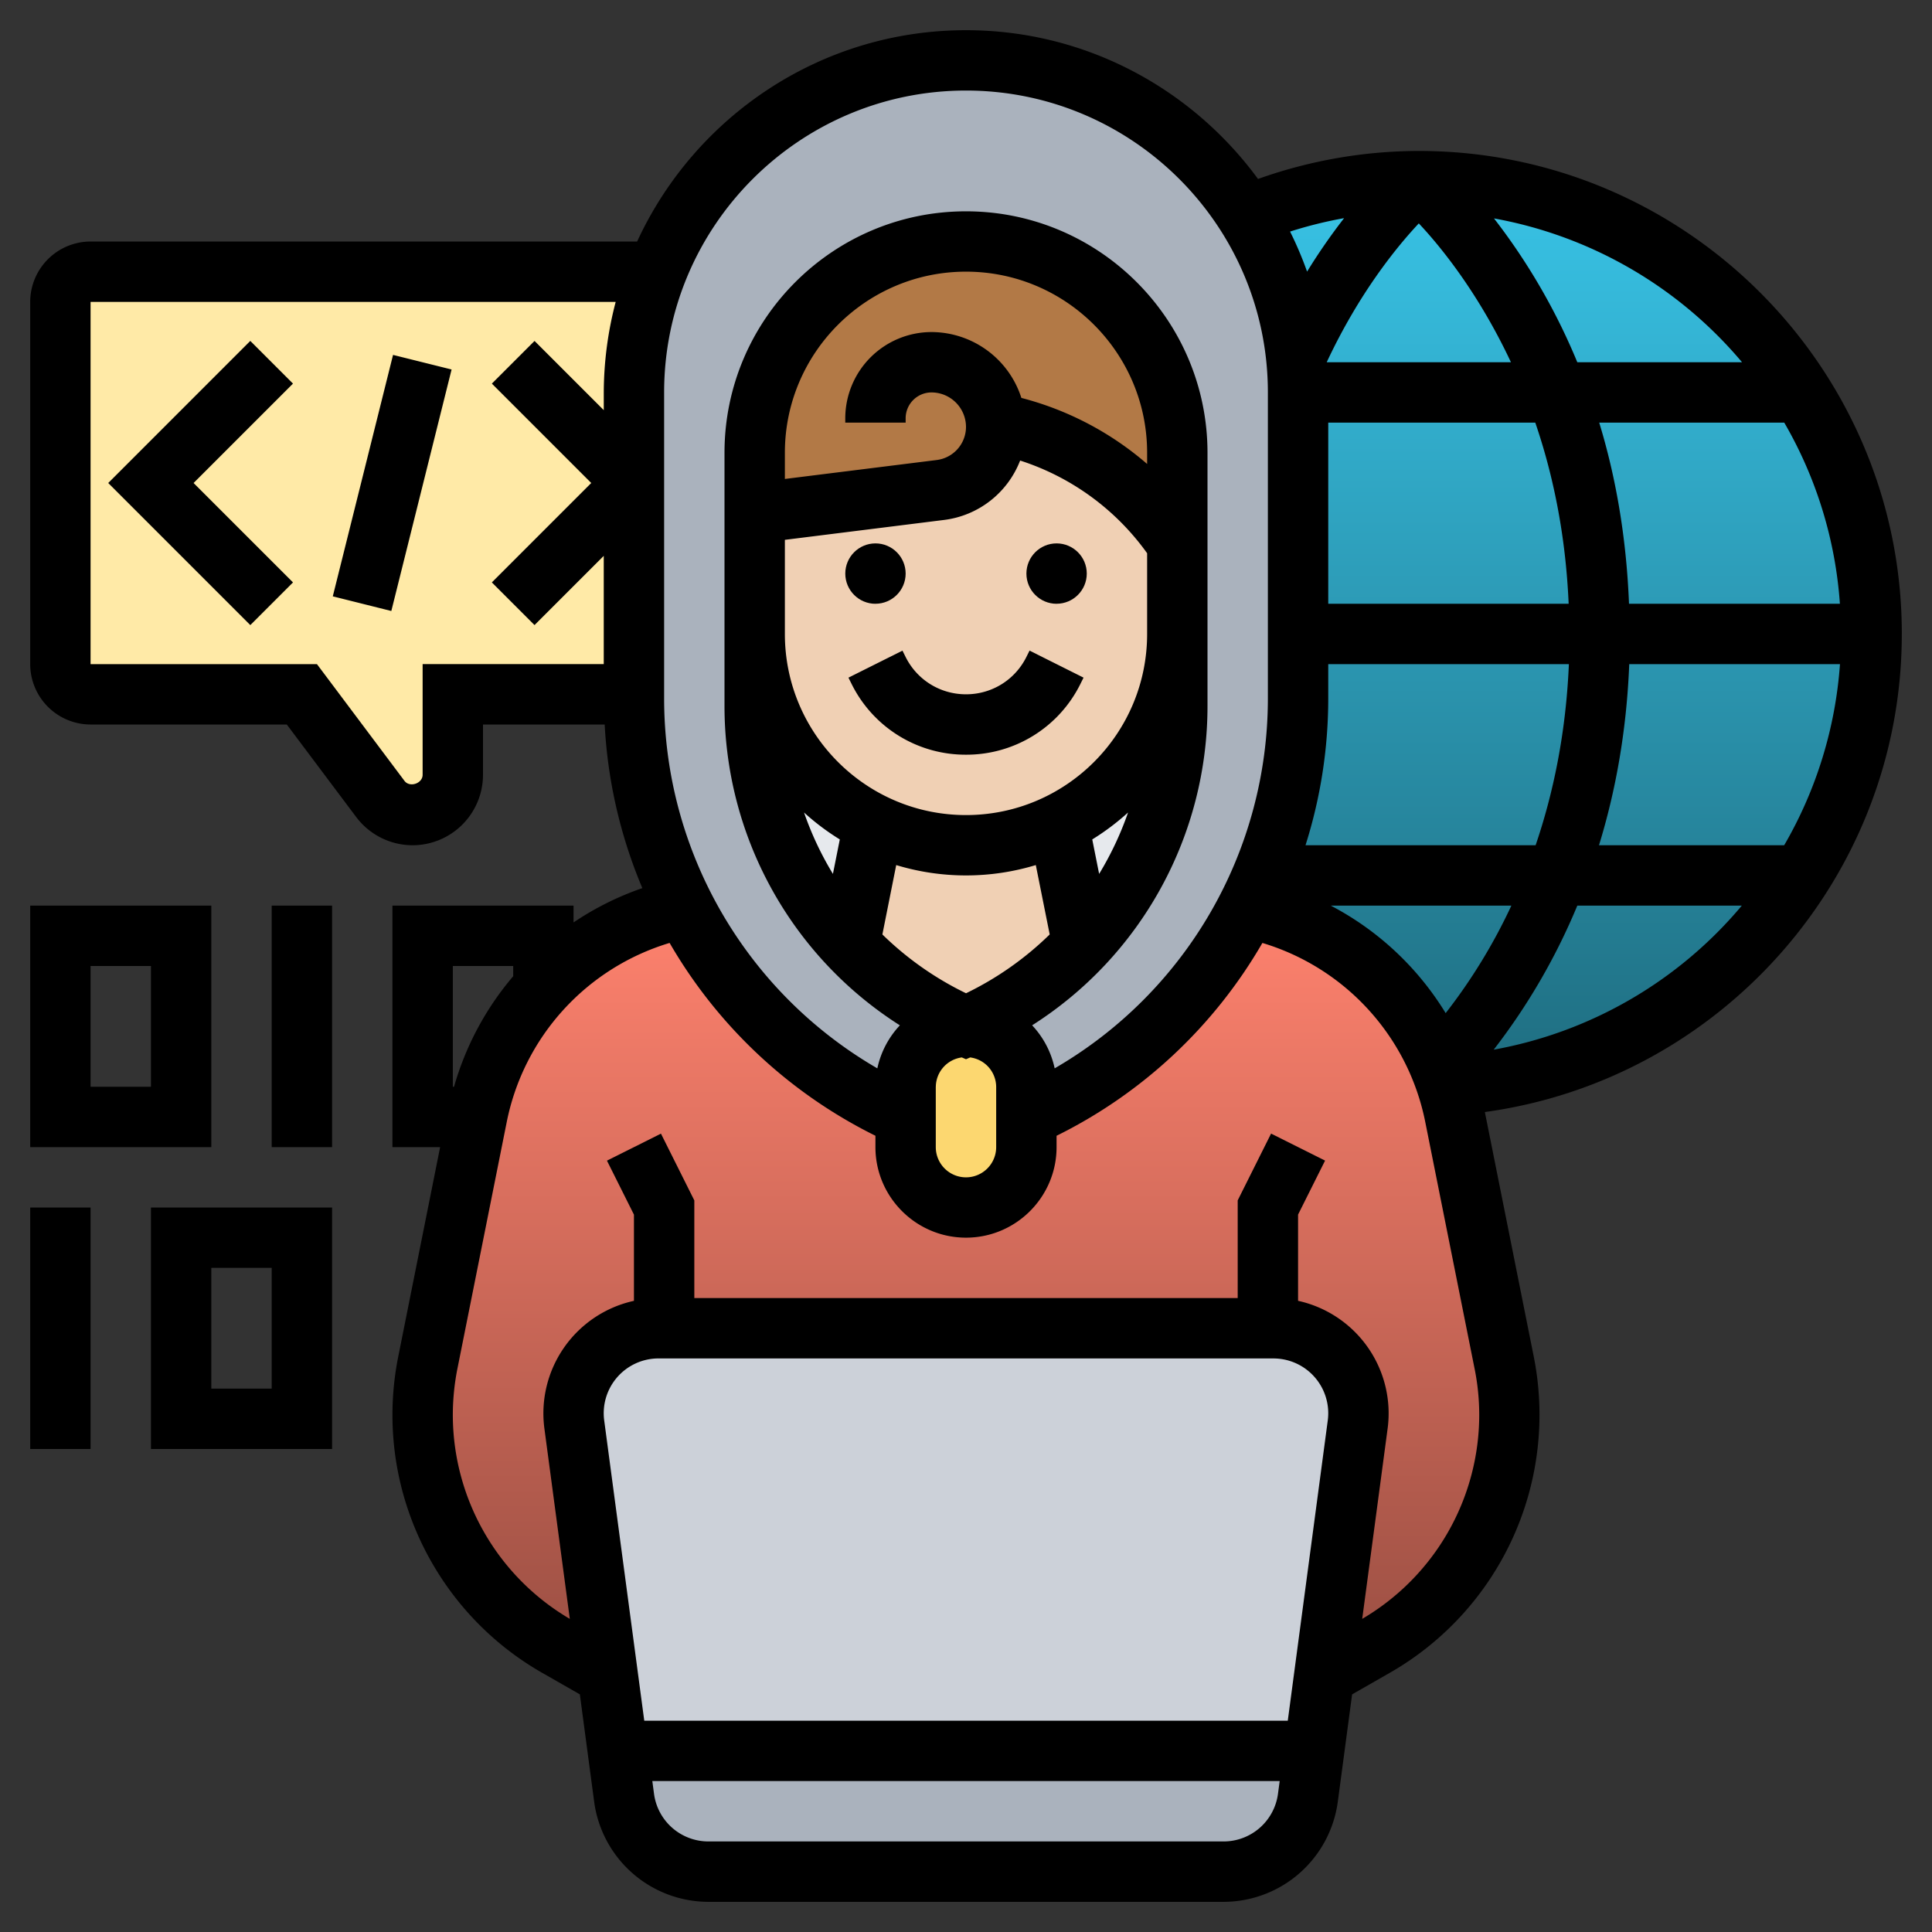
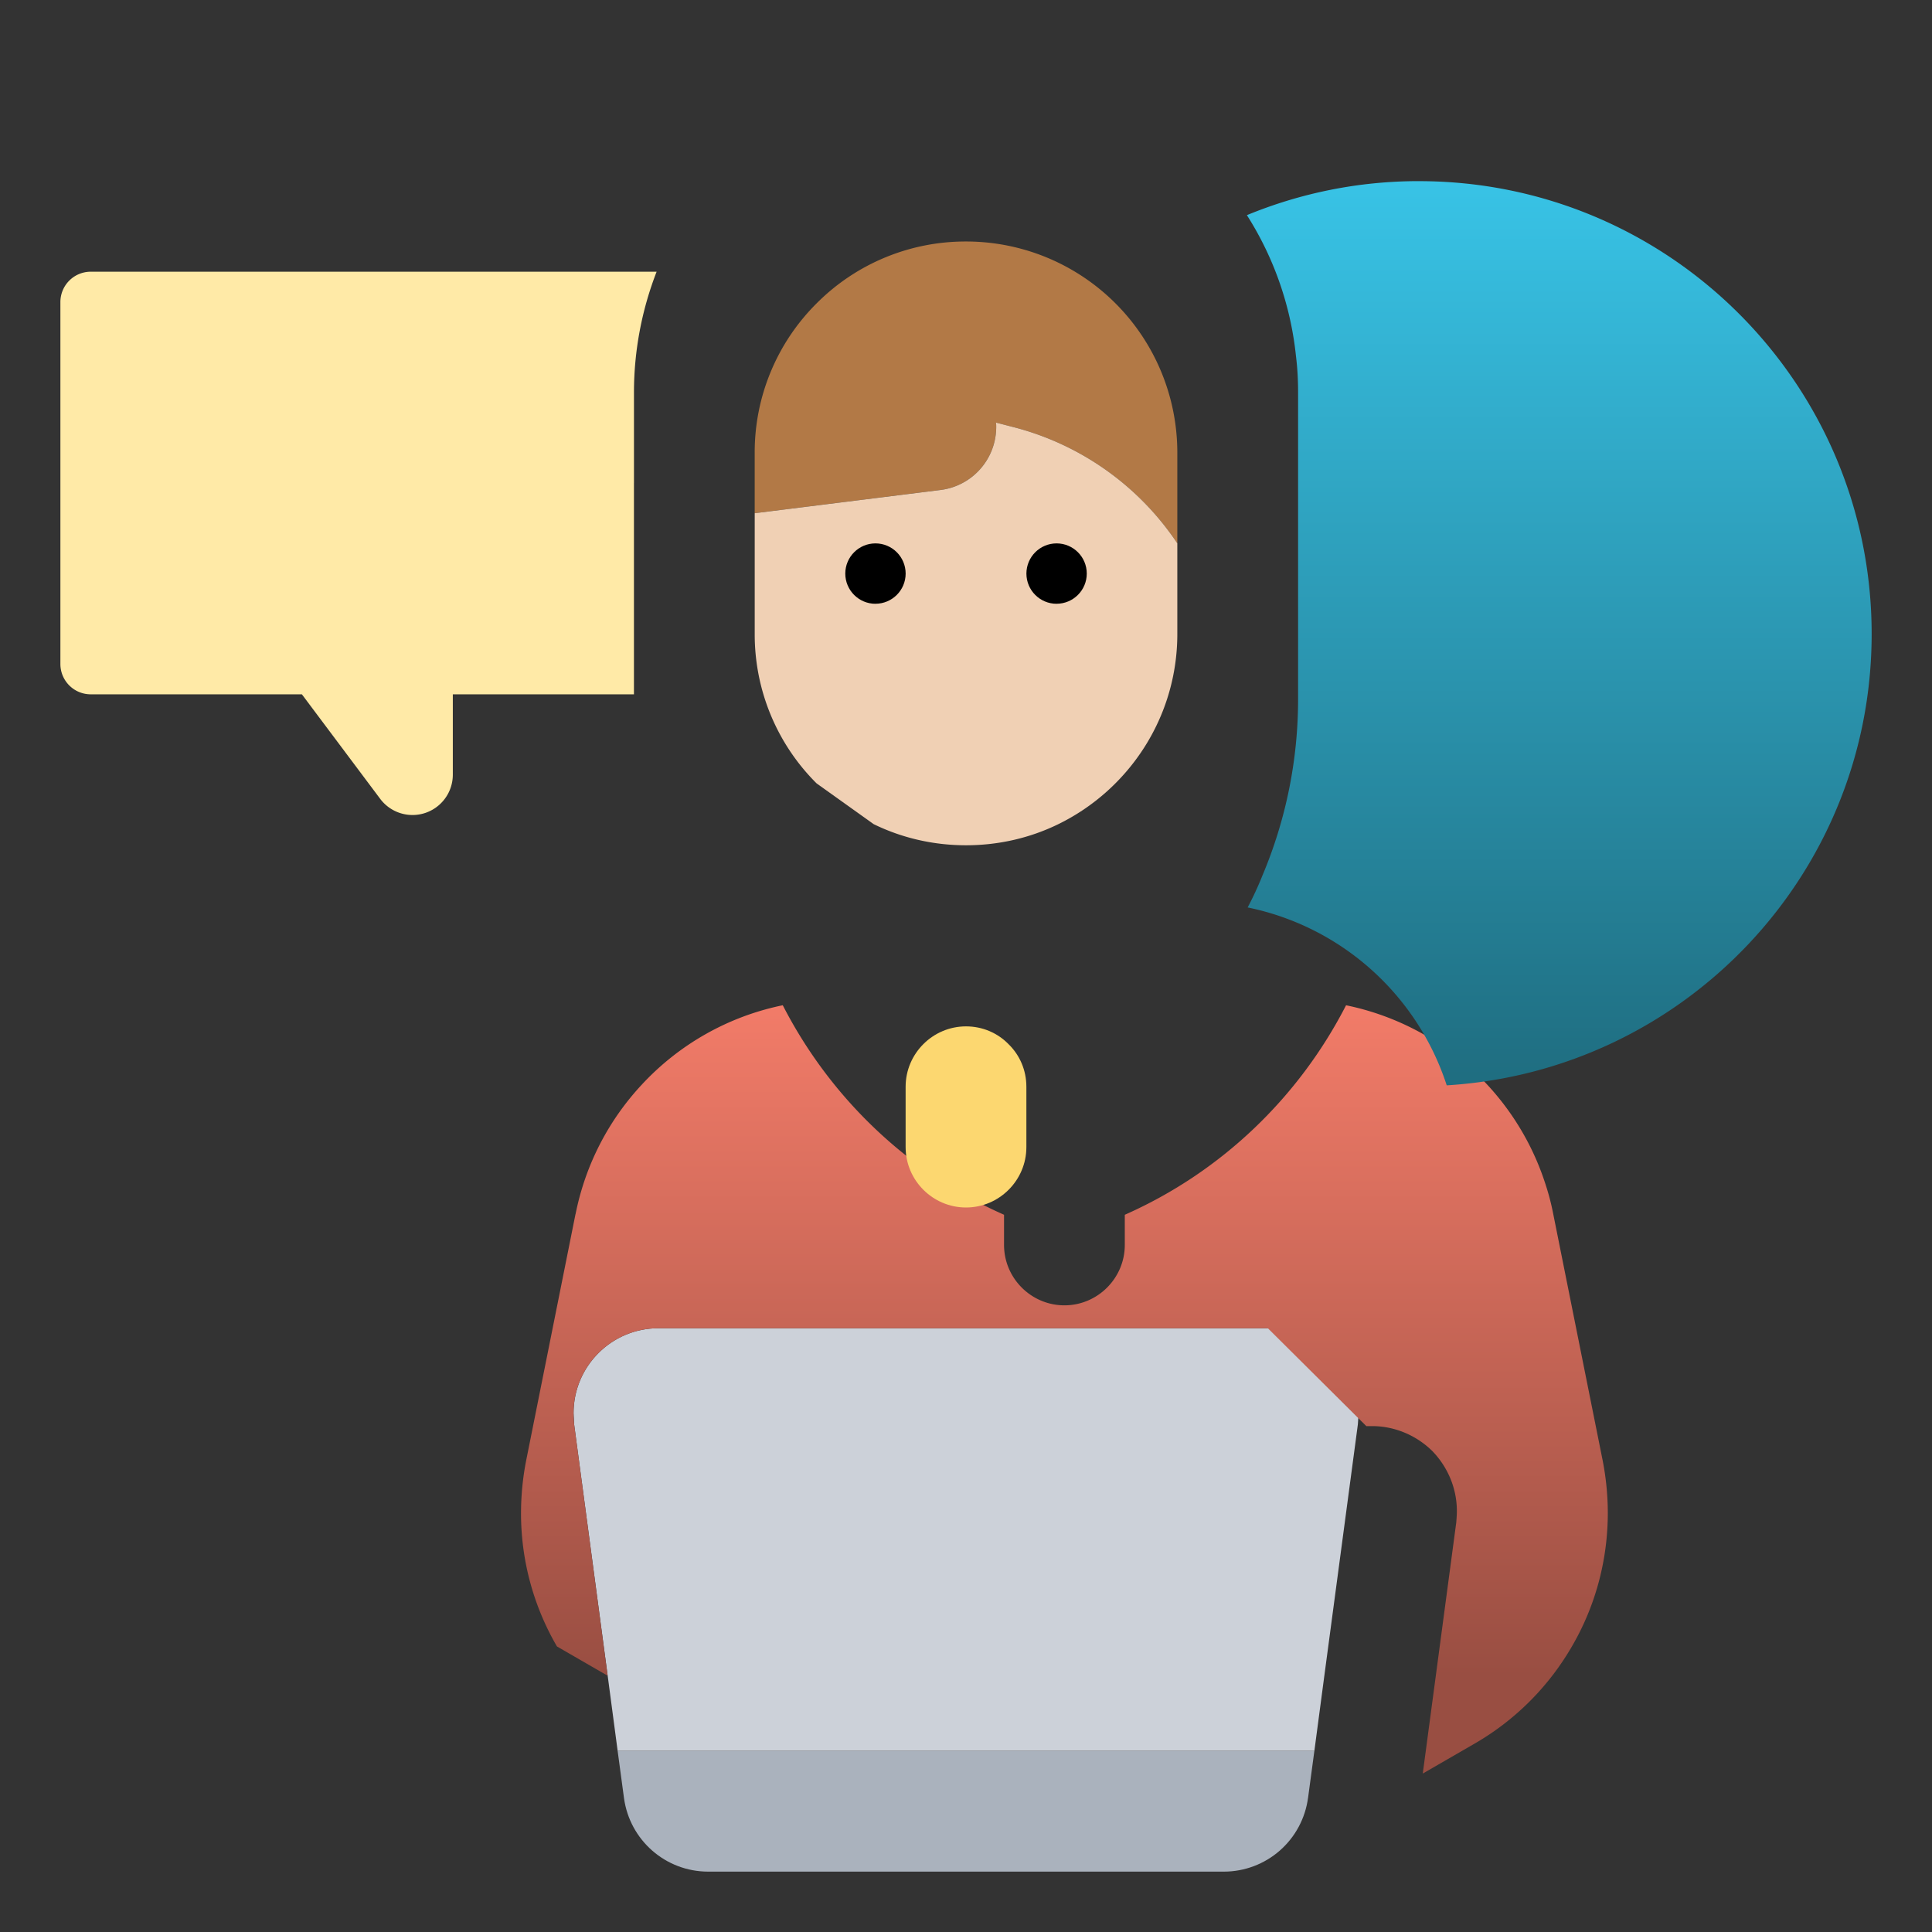
<svg xmlns="http://www.w3.org/2000/svg" width="100" height="100" fill="none">
  <rect width="100%" height="100%" fill="#333333" stroke="none" />
  <path d="M32.813 25v10.938h-9.375v4.172a2.09 2.09 0 0 1-1.427 1.968 2.09 2.09 0 0 1-2.323-.718l-4.062-5.422H4.688a1.57 1.57 0 0 1-1.562-1.562v-18.75a1.57 1.57 0 0 1 1.563-1.562h29.297a17.29 17.29 0 0 0-1.172 6.25V25z" fill="#ffeaa7" />
  <path d="M67.703 93.063c-.142 1.056-.662 2.024-1.463 2.725s-1.831 1.088-2.896 1.087H36.656c-2.203 0-4.062-1.625-4.359-3.812l-.328-2.437h36.063l-.328 2.438z" fill="#aab2bd" />
  <path d="M31.453 86.734l-1.734-13-.031-.594c0-2.422 1.969-4.391 4.391-4.391h31.844c1.203 0 2.313.5 3.109 1.281.781.797 1.281 1.906 1.281 3.109 0 .203-.016.391-.031.594l-1.734 13-.516 3.891H31.969l-.516-3.891z" fill="#ccd1d9" />
-   <path d="M65.625 68.75H34.078c-2.422 0-4.391 1.969-4.391 4.391 0 .203.016.391.031.594l1.734 13-2.625-1.516a13.77 13.77 0 0 1-5.094-5.062c-1.223-2.102-1.865-4.49-1.859-6.922a14.28 14.28 0 0 1 .266-2.703l2.547-12.719.016-.062c.516-2.562 1.719-4.844 3.422-6.672 1.944-2.098 4.495-3.535 7.297-4.109 2.422 4.719 6.406 8.609 11.453 10.844v1.563c0 1.719 1.406 3.125 3.125 3.125s3.125-1.406 3.125-3.125v-1.562c5.047-2.234 9.031-6.125 11.453-10.844 2.383.488 4.593 1.6 6.405 3.223s3.16 3.697 3.908 6.011a12.5 12.5 0 0 1 .406 1.547l2.563 12.781a14.28 14.28 0 0 1 .266 2.703c0 2.484-.656 4.859-1.859 6.922a13.77 13.77 0 0 1-5.094 5.063l-2.625 1.516 1.734-13c.016-.203.031-.391.031-.594 0-1.203-.5-2.312-1.281-3.109-.797-.781-1.906-1.281-3.109-1.281h-.297z" fill="url(#A)" />
-   <path d="M67.078 18.438c-.281-2.672-1.172-5.156-2.547-7.312-1.548-2.453-3.693-4.474-6.234-5.873S52.901 3.121 50 3.125c-4.75 0-9.047 1.922-12.156 5.031-1.681 1.681-2.995 3.692-3.859 5.906a17.29 17.29 0 0 0-1.172 6.25v15.859a23.58 23.58 0 0 0 2.609 10.797c2.422 4.719 6.406 8.609 11.453 10.844h6.25c5.047-2.234 9.031-6.125 11.453-10.844.281-.547.547-1.094.766-1.656a23.47 23.47 0 0 0 1.844-9.141V20.313c0-.625-.031-1.25-.109-1.875z" fill="#aab2bd" />
+   <path d="M65.625 68.75H34.078c-2.422 0-4.391 1.969-4.391 4.391 0 .203.016.391.031.594l1.734 13-2.625-1.516c-1.223-2.102-1.865-4.49-1.859-6.922a14.28 14.28 0 0 1 .266-2.703l2.547-12.719.016-.062c.516-2.562 1.719-4.844 3.422-6.672 1.944-2.098 4.495-3.535 7.297-4.109 2.422 4.719 6.406 8.609 11.453 10.844v1.563c0 1.719 1.406 3.125 3.125 3.125s3.125-1.406 3.125-3.125v-1.562c5.047-2.234 9.031-6.125 11.453-10.844 2.383.488 4.593 1.6 6.405 3.223s3.16 3.697 3.908 6.011a12.5 12.5 0 0 1 .406 1.547l2.563 12.781a14.28 14.28 0 0 1 .266 2.703c0 2.484-.656 4.859-1.859 6.922a13.77 13.77 0 0 1-5.094 5.063l-2.625 1.516 1.734-13c.016-.203.031-.391.031-.594 0-1.203-.5-2.312-1.281-3.109-.797-.781-1.906-1.281-3.109-1.281h-.297z" fill="url(#A)" />
  <path d="M52.203 54.047c.578.563.922 1.344.922 2.203v3.125c0 1.719-1.406 3.125-3.125 3.125s-3.125-1.406-3.125-3.125V56.25c0-1.719 1.406-3.125 3.125-3.125.859 0 1.641.344 2.203.922z" fill="#fcd770" />
  <path d="M73.439 9.375c-3.153 0-6.155.631-8.9 1.761a16.82 16.82 0 0 1 2.541 7.302c.078.625.109 1.25.109 1.875v15.859a23.47 23.47 0 0 1-1.844 9.141 17.55 17.55 0 0 1-.766 1.656c2.378.487 4.584 1.596 6.394 3.214s3.159 3.686 3.909 5.994c12.269-.748 21.994-10.908 21.994-23.364 0-12.944-10.494-23.437-23.437-23.437z" fill="url(#B)" />
-   <path d="M45.219 42.656l-1.25 6.234a18 18 0 0 1-4.906-12.359v-3.719a10.87 10.87 0 0 0 3.203 7.734l2.953 2.109zm15.719-9.844v3.719a18 18 0 0 1-4.906 12.359l-1.25-6.234c1.845-.899 3.401-2.299 4.489-4.039s1.666-3.752 1.667-5.804z" fill="#e6e9ed" />
  <path d="M51.547 21.875c.016.078.016.141.016.219a3.29 3.29 0 0 1-2.875 3.266l-9.625 1.203v-3.125a10.87 10.87 0 0 1 3.203-7.734A10.87 10.87 0 0 1 50 12.5a10.93 10.93 0 0 1 10.938 10.938v4.688a14.57 14.57 0 0 0-8.594-6.047l-.781-.203h-.016z" fill="#b27946" />
  <g fill="#f0d0b4">
-     <path d="M54.781 42.656l1.25 6.234v.016c-1.701 1.804-3.753 3.24-6.031 4.219-2.312-1-4.359-2.437-6.031-4.219v-.016l1.25-6.234c1.438.703 3.063 1.094 4.781 1.094s3.344-.391 4.781-1.094z" />
    <path d="M60.938 28.125v4.688c0 4.328-2.516 8.063-6.156 9.844-1.437.703-3.062 1.094-4.781 1.094s-3.344-.391-4.781-1.094l-2.953-2.109a10.87 10.87 0 0 1-3.203-7.734v-6.25l9.625-1.203a3.29 3.29 0 0 0 2.875-3.266c0-.078 0-.141-.016-.219h.016l.781.203a14.57 14.57 0 0 1 8.594 6.047z" />
  </g>
  <g fill="#000">
    <use href="#C" />
    <use href="#C" x="9.375" />
-     <path d="M46.711 33.677l-2.795 1.398.164.33A6.58 6.58 0 0 0 50 39.063a6.58 6.58 0 0 0 5.92-3.659l.164-.33-2.795-1.399-.164.331c-.595 1.191-1.792 1.931-3.125 1.931s-2.53-.741-3.125-1.931l-.164-.33zM7.813 75h9.375V62.5H7.813V75zm3.125-9.375h3.125v6.25h-3.125v-6.25zM1.563 62.5h3.125V75H1.563V62.5zm9.375-15.625H1.563v12.5h9.375v-12.5zM7.813 56.25H4.688V50h3.125v6.25zm6.25-9.375h3.125v12.5h-3.125v-12.5z" />
-     <path d="M98.438 32.813c0-13.784-11.216-25-25-25-2.837.005-5.652.496-8.323 1.45-3.414-4.658-8.909-7.7-15.114-7.7-7.548 0-14.053 4.494-17.023 10.938H4.688a3.13 3.13 0 0 0-3.125 3.125v18.75A3.13 3.13 0 0 0 4.688 37.5h10.156l3.594 4.791a3.66 3.66 0 0 0 2.917 1.459A3.65 3.65 0 0 0 25 40.105V37.5h6.298a25.16 25.16 0 0 0 1.95 8.469c-1.259.434-2.457 1.031-3.561 1.776v-.87h-9.375v12.5h2.469l-2.17 10.853a15.4 15.4 0 0 0-.298 3.014c0 5.5 2.966 10.609 7.741 13.338l1.959 1.12.742 5.567c.194 1.43.898 2.741 1.984 3.692s2.478 1.476 3.921 1.48h26.678c1.443-.004 2.836-.529 3.921-1.48a5.98 5.98 0 0 0 1.984-3.692l.742-5.567 1.959-1.12a15.39 15.39 0 0 0 7.445-16.352l-2.533-12.669c12.241-1.678 21.581-12.195 21.581-24.747zM68.881 46.875h9.347a28.88 28.88 0 0 1-3.401 5.564 15.26 15.26 0 0 0-5.945-5.564zm9.327-28.125H68.67c1.669-3.57 3.616-5.962 4.767-7.187 1.155 1.228 3.1 3.628 4.77 7.188zm17.025 12.5H84.317c-.139-3.53-.711-6.661-1.542-9.375h9.578a21.67 21.67 0 0 1 2.88 9.375zm-14.041 0H68.75v-9.375h10.716c.911 2.658 1.572 5.783 1.727 9.375zm-13.619 12.5a25.15 25.15 0 0 0 1.177-7.577v-1.798h12.455c-.153 3.592-.816 6.719-1.722 9.375h-11.91zm16.756-9.375h10.908a21.72 21.72 0 0 1-2.888 9.375h-9.586c.838-2.719 1.427-5.847 1.566-9.375zm5.839-15.625h-8.527c-1.098-2.663-2.549-5.168-4.312-7.445 5.017.908 9.559 3.542 12.839 7.445zM69.57 11.292a30.66 30.66 0 0 0-1.916 2.767 18.55 18.55 0 0 0-.88-2.073c.915-.293 1.849-.525 2.795-.694zm-35.195 9.02c0-8.616 7.009-15.625 15.625-15.625s15.625 7.009 15.625 15.625v15.861a22.13 22.13 0 0 1-11.036 19.124 4.67 4.67 0 0 0-1.166-2.227A19.58 19.58 0 0 0 62.5 36.538v-13.1c0-6.892-5.608-12.5-12.5-12.5s-12.5 5.608-12.5 12.5v13.1a19.58 19.58 0 0 0 9.077 16.533 4.67 4.67 0 0 0-1.166 2.227 22.13 22.13 0 0 1-11.036-19.123V20.313zm25 3.703c-1.877-1.626-4.105-2.796-6.509-3.419a4.9 4.9 0 0 0-4.651-3.409 4.47 4.47 0 0 0-4.464 4.464v.223h3.125v-.223a1.34 1.34 0 0 1 1.339-1.339A1.79 1.79 0 0 1 50 22.098a1.73 1.73 0 0 1-1.513 1.712l-7.862.981v-1.355c0-5.17 4.205-9.375 9.375-9.375s9.375 4.205 9.375 9.375v.578zm-18.75 3.927l8.25-1.031a4.86 4.86 0 0 0 2.387-.995c.691-.541 1.223-1.259 1.54-2.078a12.96 12.96 0 0 1 6.573 4.798v4.177c0 5.17-4.205 9.375-9.375 9.375s-9.375-4.205-9.375-9.375v-4.87zm16.266 17.291l-.356-1.784a12.63 12.63 0 0 0 1.853-1.394c-.385 1.109-.887 2.175-1.497 3.178zm-13.423-1.784l-.356 1.784a16.49 16.49 0 0 1-1.495-3.178 12.43 12.43 0 0 0 1.852 1.394zm2.92 1.327a12.44 12.44 0 0 0 7.225 0l.719 3.591a16.4 16.4 0 0 1-4.33 3.044 16.41 16.41 0 0 1-4.33-3.044l.716-3.591zm2.05 11.475a1.55 1.55 0 0 1 1.345-1.519l.217.094.217-.094c.37.049.709.229.956.508a1.55 1.55 0 0 1 .389 1.011v3.125c0 .414-.165.812-.458 1.105s-.691.458-1.105.458-.812-.165-1.105-.458-.458-.691-.458-1.105V56.25zM21.875 34.375v5.73c-.002.45-.67.672-.939.313l-4.53-6.042H4.688v-18.75h27.18c-.404 1.53-.611 3.105-.617 4.688v.916l-3.583-3.583-2.209 2.209L30.603 25l-5.145 5.145 2.209 2.209 3.583-3.583v5.603h-9.375zM23.438 50h3.125v.53a15.26 15.26 0 0 0-3.062 5.72h-.062V50zm10.645 20.313h31.833c.404.001.802.087 1.17.254a2.83 2.83 0 0 1 .961.714c.266.304.464.66.581 1.047s.15.793.097 1.193l-2.07 15.542H33.347L31.273 73.52a2.83 2.83 0 0 1 .097-1.193 2.84 2.84 0 0 1 1.542-1.761c.367-.167.767-.253 1.17-.254zm29.256 25H36.661a2.84 2.84 0 0 1-2.808-2.458l-.089-.667h32.472l-.089.667a2.84 2.84 0 0 1-2.808 2.458zm7.169-11.52l1.316-9.858a5.96 5.96 0 0 0-1.032-4.205 5.97 5.97 0 0 0-3.604-2.4v-4.463l1.398-2.795-2.795-1.398-1.728 3.458v5.056H35.938v-5.056l-1.727-3.455-2.795 1.398 1.397 2.794v4.462c-1.459.32-2.745 1.176-3.604 2.399a5.96 5.96 0 0 0-1.032 4.204l1.316 9.859a12.26 12.26 0 0 1-6.055-10.552 12.38 12.38 0 0 1 .238-2.4l2.555-12.778c.434-2.162 1.447-4.165 2.932-5.796s3.385-2.827 5.496-3.461a25.23 25.23 0 0 0 10.653 9.98v.587c0 2.584 2.103 4.688 4.688 4.688s4.688-2.103 4.688-4.687v-.587a25.21 25.21 0 0 0 10.653-9.98 12.16 12.16 0 0 1 8.428 9.256l2.555 12.778c.16.79.24 1.594.241 2.4-.004 2.133-.564 4.229-1.626 6.079a12.26 12.26 0 0 1-4.429 4.471zm6.806-29.462a32.58 32.58 0 0 0 4.327-7.455h8.514a21.81 21.81 0 0 1-12.841 7.455zM12.956 17.645L5.602 25l7.355 7.355 2.209-2.209L10.02 25l5.145-5.145-2.209-2.209zm4.269 13.222l3.119-12.497 3.03.755-3.119 12.5-3.03-.758z" />
  </g>
  <defs>
    <linearGradient id="A" x1="50" y1="46.969" x2="50" y2="86.734" gradientUnits="userSpaceOnUse">
      <stop stop-color="#ff826e" />
      <stop offset="1" stop-color="#994e42" />
    </linearGradient>
    <linearGradient id="B" x1="80.708" y1="9.375" x2="80.708" y2="56.177" gradientUnits="userSpaceOnUse">
      <stop stop-color="#38c3e6" />
      <stop offset="1" stop-color="#1f6d80" />
    </linearGradient>
    <path id="C" d="M45.313 31.25c.863 0 1.563-.7 1.563-1.562s-.7-1.562-1.562-1.562-1.562.7-1.562 1.563.7 1.563 1.563 1.563z" />
  </defs>
</svg>